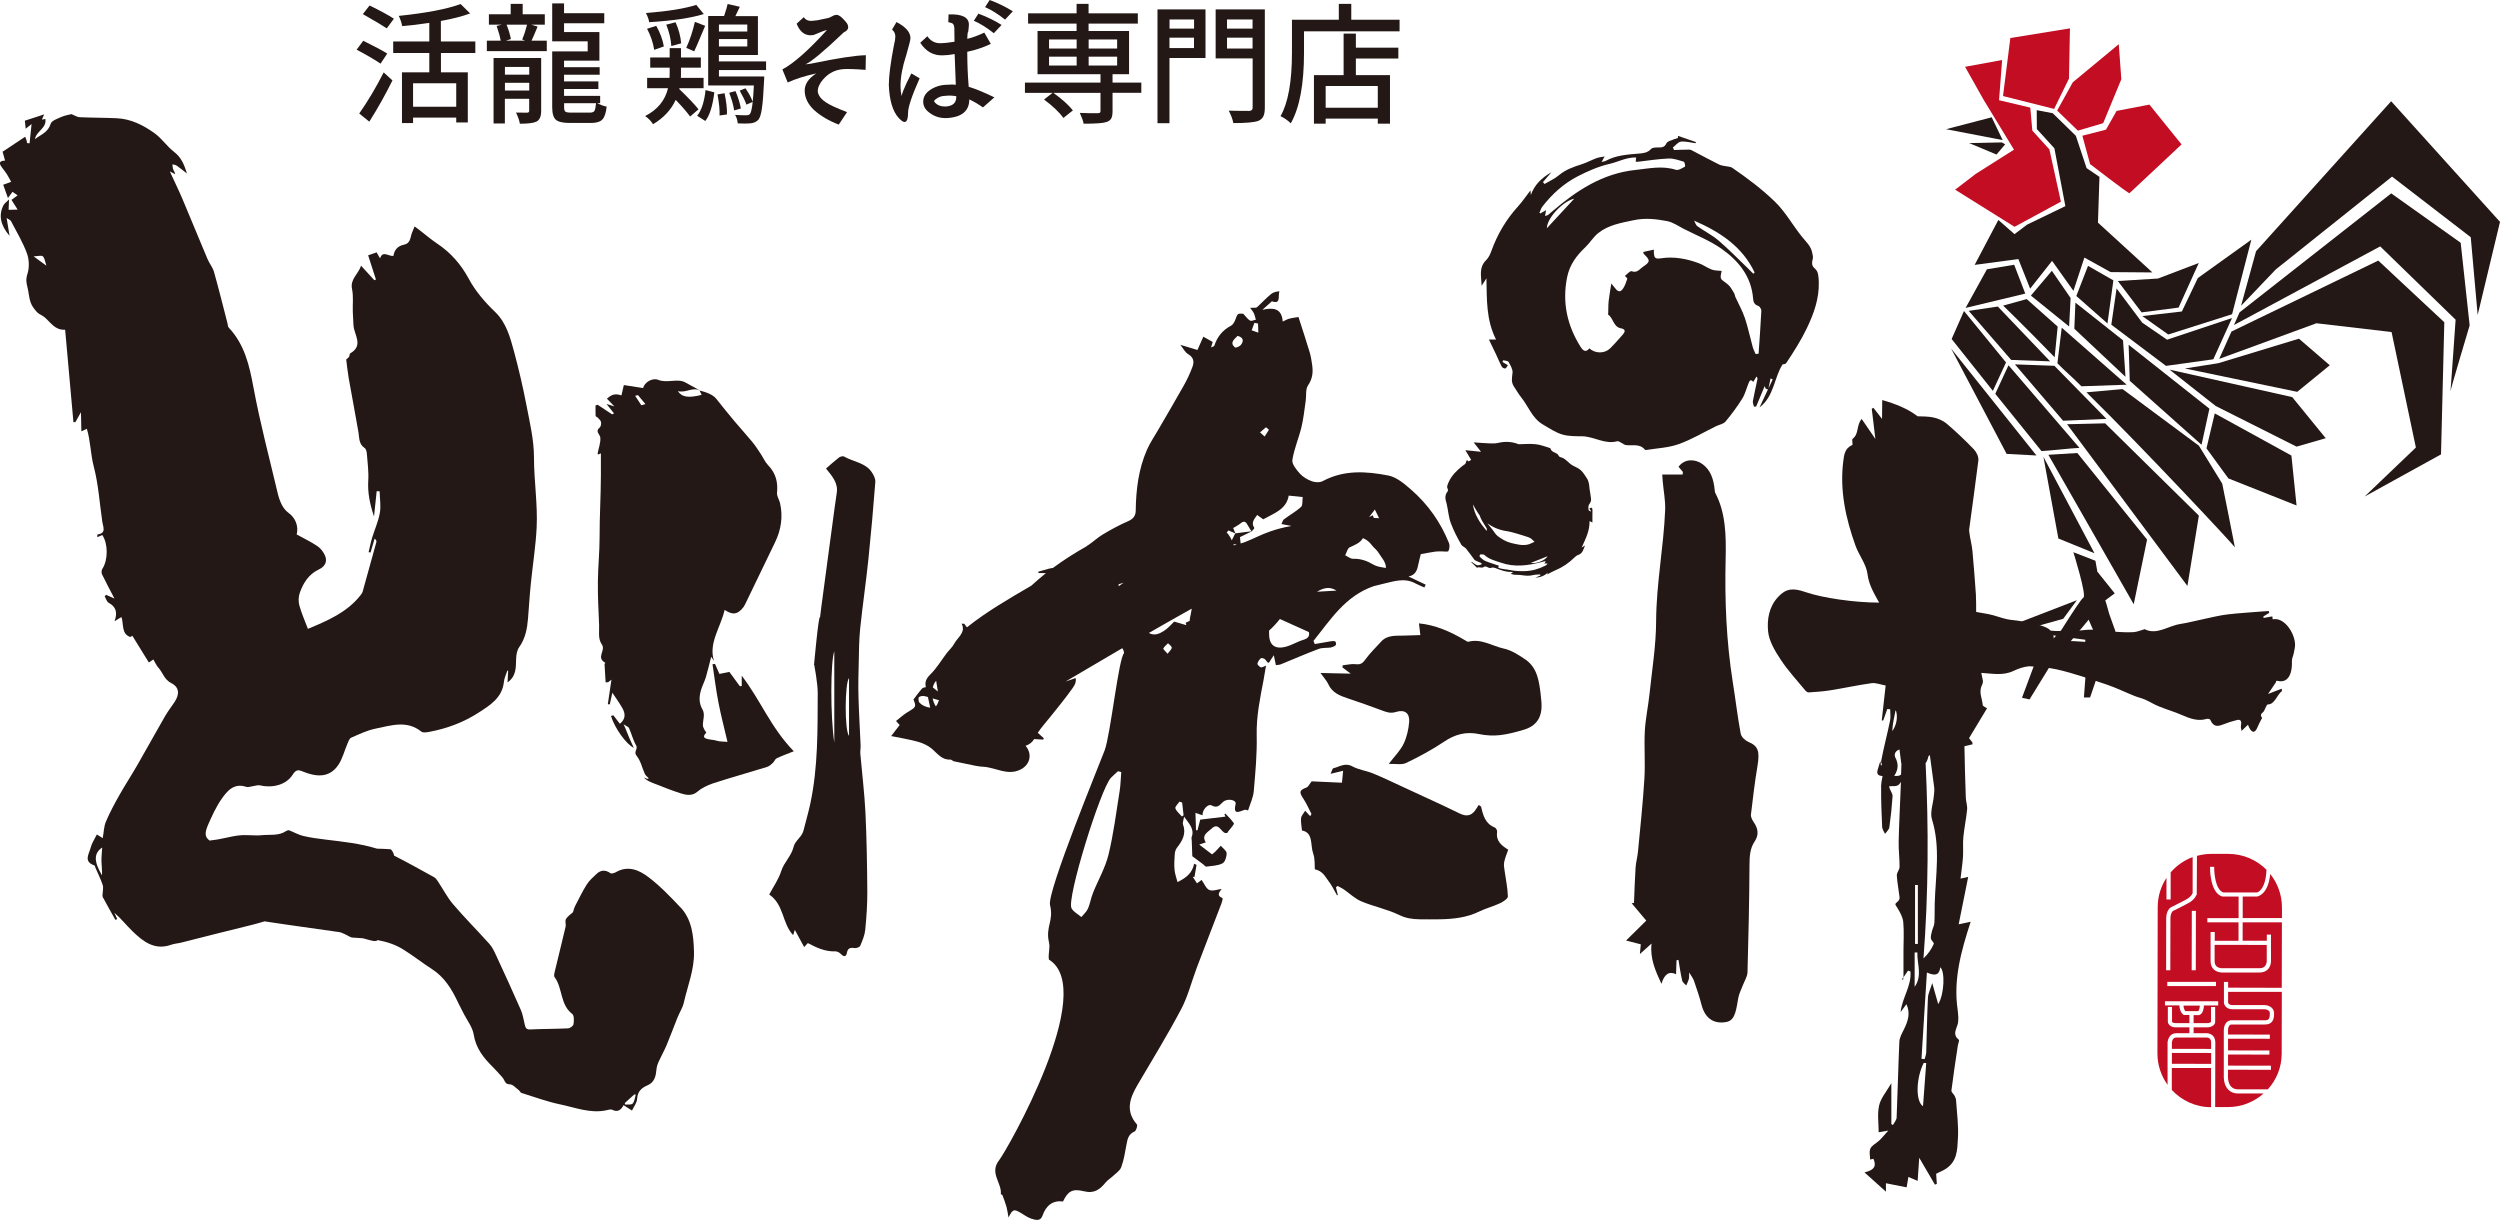
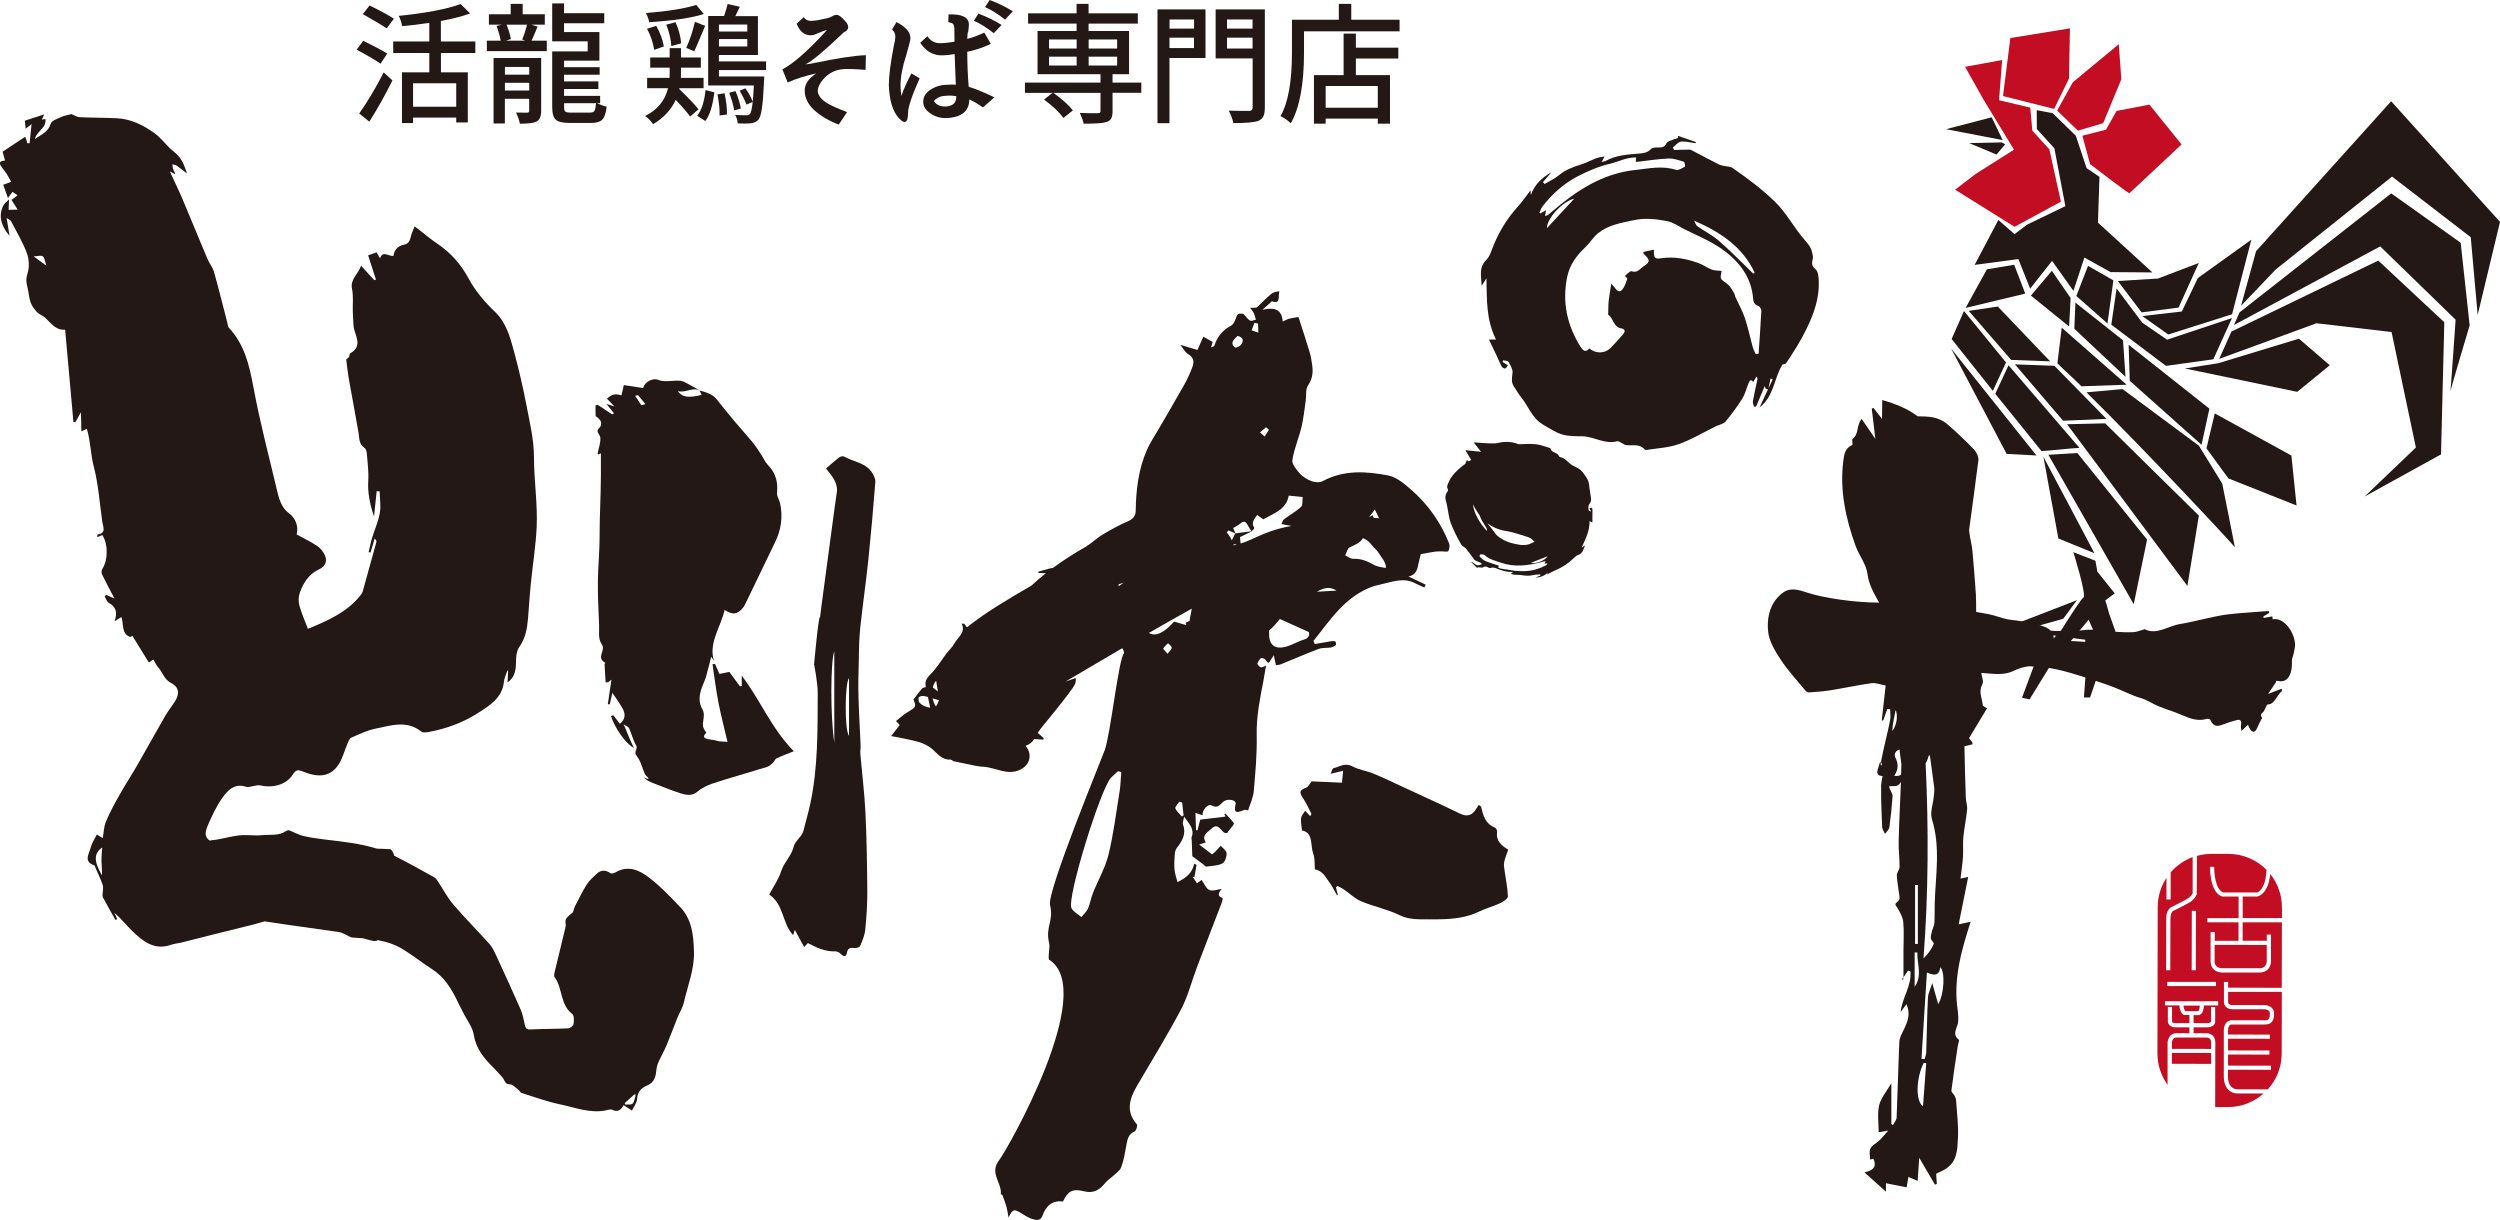
<svg xmlns="http://www.w3.org/2000/svg" id="_レイヤー_2" viewBox="0 0 364.95 178.09">
  <defs>
    <style>.cls-1{fill:#231815;}.cls-2{fill:#c30d23;}</style>
  </defs>
  <g id="_レイヤー_1-2">
    <path class="cls-1" d="M102.07,56.99c1.05.27,1.99.59,2.5,1.24.88,1.11,1.78,2.22,2.7,3.32.83.99,1.72,1.95,2.53,2.94.49.59.88,1.22,1.29,1.83.35.52.56,1.09,1.03,1.58,1.23,1.27,1.44,2.62,1.31,4.03-.05.5.32,1,.44,1.51.44,1.95.18,3.86-.74,5.75-1.46,3.01-2.9,6.02-4.36,9.03-.12.26-.29.51-.52.74-.76.76-1.34.79-2.47.08-.57,2.52-2.39,4.87-1.55,7.44-.13-.19-.25-.38-.41-.61-.27,1.04-.49,2.02-.78,3-.19.62-.52,1.23-.7,1.85-.28.96-.35,1.88.22,2.87.4.7.03,1.54.05,2.31,0,.25.18.5.29.75.05.11.25.26.19.32-1.05,1.07.79.91,1.54,1.16.41.14.97.11,1.57.17-.46-1.96-.95-3.84-1.32-5.73-.36-1.87-.59-3.74-.87-5.61.12-.01.25-.02.37-.04.2.46.4.92.64,1.46.43-.09.87-.18,1.45-.3.44.6.99,1.35,1.54,2.1.09-.01.18-.03.27-.04v-1.5c2.78,3.62,4.19,7.51,7.6,11.03-.8.32-1.69.64-2.48,1.02-.3.15-.34.46-.57.67-.24.22-.5.48-.87.6-2.61.81-5.28,1.55-7.86,2.39-.9.29-1.74.74-2.32,1.24-.75.64-1.61.47-2.39.23-1.42-.45-2.74-1-4.09-1.52-.52-.2-.99-.44-1.3-.8.17.07.34.13.51.2.07-.03.14-.05.21-.08-.2-.21-.48-.41-.58-.64-.42-.9-.57-1.86-1.23-2.68-.45-.56.26-.97-.04-1.48-.48-.82-.66-1.7-1.05-2.54-.1-.2-.52-.36-.79-.54.09.19.18.38.26.57.2.47.38.95.58,1.42.21.49.44.98.65,1.44-1.09-.52-2.79-2.87-3.33-4.66.12-.03.23-.06.35-.09.3.39.61.79.95,1.24.88-.73.8-1.5.38-2.26-.43-.78-.99-1.53-1.48-2.28-.11.53-.24,1.12-.37,1.7-.1,0-.19-.01-.29-.02.17-1.16.34-2.32.53-3.58-.22.17-.36.27-.49.37-.12,0-.24.01-.36.02-.06-.89-.12-1.78-.16-2.67,0-.06.15-.16.12-.18-1.44-.8.13-1.78-.52-2.7-.58-.83-.35-1.87-.39-2.81-.09-2.1-.2-4.21-.18-6.31.02-2.16.25-4.32.25-6.48-.01-3.01.18-6.01.19-9.01,0-1.09,0-2.17,0-3.27-.1.05-.25.11-.42.18-.02-.08-.06-.15-.05-.21.14-.75.45-1.51.39-2.26-.04-.47-.78-.89-.15-1.43.26-.22.29-.57.25-.85-.03-.23-.31-.45-.51-.67-.07-.08-.28-.14-.28-.21-.02-.52-.01-1.03-.01-1.55l.31-.09c.7.46,1.4.93,2.1,1.39.1-.04.19-.08.29-.13-.32-.4-.63-.79-1.1-1.38.55.17.75.23,1.16.36-.44-.45-.77-.79-1.1-1.13.51-.42.99-.88,2.12-.48.12-.54.24-1.03.35-1.51.83.13,1.82.28,2.82.44.16-.82,1.35-1.54,2.17-1.21,1.35.55,2.83-.25,3.97.38.71.38,1.41.77,2.12,1.16-1.18-.49-2,.42-3.2.11.6.91,1.58,1.03,3.48.55-.11-.22-.22-.45-.33-.68ZM93.62,59.16c.2-.06.4-.11.6-.17-.36-.44-.72-.88-1.09-1.31-.14.03-.27.07-.41.1.3.46.6.92.9,1.38Z" />
    <path class="cls-1" d="M118.83,97.07s.69-7.6.88-6.94c.06-.52.12-1.04.19-1.56.64-4.8,1.29-9.59,1.93-14.39.1-.74.21-1.49.32-2.23.22-1.41-.63-2.41-1.57-3.55.61-.53,1.22-1.09,1.89-1.61.18-.14.58-.24.74-.15,1.34.78,3.13.9,4.05,2.29.28.42.56.96.52,1.43-.29,3.76-.62,7.52-1.01,11.28-.35,3.37-.85,6.73-1.2,10.1-.17,1.62-.17,3.26-.21,4.89-.04,1.69-.09,3.38-.04,5.06.06,2.36.21,4.71.31,7.07.02.43-.07.86-.04,1.28.25,2.88.61,5.75.75,8.63.18,3.83.24,7.67.27,11.5.01,1.85-.12,3.71-.3,5.55-.08.8-.41,1.58-.73,2.34-.08.2-.58.39-.84.34-.68-.11-.99.05-1.11.7-.12.6-.44.61-.88.16-.19-.2-.54-.39-.8-.38-1.48.05-2.72-.52-4.02-1.21-.15.16-.33.35-.54.58-.45-.82-.88-1.63-1.36-2.51-.09.26-.15.47-.25.77-1.64-1.76-1.3-4.43-3.49-5.93.58-1.1,1.37-2.21,1.76-3.44.41-1.27,1.49-2.22,1.78-3.46.23-.99,1.21-1.47,1.45-2.39.34-1.33.72-2.65,1.01-3.98,1.14-5.36,1.06-10.8,1.08-16.23,0-1.3-.5-3.99-.5-3.99ZM121.79,108.39v-13.32c-.56,1.54-.59,9.47,0,13.32ZM123.94,107.43v-8.46c-.62.79-.67,7.64,0,8.46Z" />
    <path class="cls-1" d="M99.34,132.47c-1.47-1.56-2.97-3.13-4.67-4.42-1.35-1.03-2.99-1.77-4.78-.72-.22.13-.63.25-.79.13-.72-.51-1.39-.47-2,.1-.53.49-1.08.98-1.46,1.58-.63,1-1.14,2.08-1.69,3.13-.14.28-.21.6-.31.9-.31.29-.78.58-1.02.99-.17.29.03.78-.06,1.15-.52,2.22-1.08,4.44-1.61,6.66-.05.21-.1.52,0,.66,1.21,1.61.79,4.03,2.59,5.39.28.21.26,1.01.18,1.5-.04.25-.51.59-.8.6-1.85.09-3.7.07-5.54.16-.61.03-.68-.32-.78-.73-.18-.7-.27-1.45-.56-2.1-1.17-2.69-2.4-5.35-3.63-8.01-.27-.58-.56-1.2-.98-1.66-1.74-1.94-3.59-3.79-5.28-5.77-.88-1.03-1.5-2.27-2.26-3.4-.14-.21-.3-.43-.51-.55-1.95-1.07-3.88-2.16-5.86-3.16-.02-.34-.36-.92-.55-.93-.64-.03-1.3-.08-1.94-.08-2.44-.76-4.99-1.02-7.53-1.33-1.1-.13-2.21-.28-3.28-.54-.69-.17-1.34-.55-2.01-.81-.12-.05-.33.03-.45.11-1.08.73-2.33.48-3.51.6-1.09.11-2.22-.09-3.31.03-1.33.14-2.62.57-3.95.7-.13.01-.25.05-.38.06-.7-.49-.77-1.07-.23-2.32.57-1.3,1.17-2.62,1.98-3.78.82-1.16,1.8-2.35,3.59-1.74.27.09.63-.06.95-.1.36-.05.75-.2,1.09-.12,1.82.43,3.82-.09,4.74-1.57.53-.84.91-.69,1.62-.4,2.28.91,3.92.63,5.04-1.02.62-.92.89-2.08,1.34-3.12.13-.31.28-.74.53-.85,1.17-.51,2.34-1.08,3.58-1.33,2.23-.44,4.53-1.27,6.67.44.26.21.83.1,1.24.02,2.54-.48,4.97-1.4,7.11-2.79,1.63-1.05,3.47-2.16,3.7-4.49.05-.56.33-1.1.5-1.64.04,0,.08,0,.12,0-.03.54-.06,1.07-.09,1.72,1.29-.93,1.21-2.16,1.25-3.38.02-.61.12-1.31.46-1.78.9-1.27,1.16-2.7,1.28-4.18.14-1.72.24-3.45.42-5.17.27-2.71.71-5.41.84-8.13.16-3.4-.39-6.78-.39-10.2,0-2.56-.62-5.14-1.11-7.68-.5-2.61-1.11-5.21-1.8-7.78-.56-2.08-1.15-4.23-2.75-5.77-1.53-1.47-2.88-3.03-3.88-4.89-1.12-2.07-2.62-3.79-4.59-5.1-.87-.58-1.67-1.27-2.5-1.91-.27-.2-.53-.4-.8-.6-.13.31-.26.62-.38.93-.26.67-.19,1.55-1.17,1.74-.9.18-1.4.74-1.54,1.64-.7.09-1.58-.85-1.95.36-.21-.37-.4-.71-.5-.88-.53.18-.83.29-1.24.43.35,1.09.75,2.31,1.14,3.53-.08.04-.15.07-.23.11-.61-.66-1.21-1.32-1.94-2.12-.43,1.28-1.62,1.95-1.32,3.4.22,1.06.08,2.2.11,3.3.02.66.06,1.32.1,1.98.07,1.4,1.54,2.95-.48,4.12-.11.06-.07.35-.16.48-.11.17-.3.29-.42.41.12.88.2,1.79.36,2.7.46,2.62.97,5.24,1.42,7.87.15.86.03,1.77.92,2.36.21.14.3.57.32.87.1,1.29.28,2.6.2,3.89-.11,1.8.26,3.49.84,5.23.13-1.23.26-2.46.39-3.7.14,0,.29.01.43.02.02,1.05.21,2.13.03,3.15-.22,1.25-.76,2.43-1.13,3.65-.21.68-.34,1.39-.51,2.08.09.02.19.04.28.06.2-.68.4-1.36.6-2.04.25.21.29.38.25.53-.66,2.41-1.32,4.82-2,7.22-.06.2-.2.38-.33.55-1.97,2.48-4.75,3.67-7.66,4.88-.45-1.2-.94-2.29-1.25-3.42-.16-.57-.13-1.29.07-1.85.51-1.45,1.31-2.72,2.81-3.42.81-.38,1.24-1.08.89-1.95-.22-.54-.63-1.09-1.1-1.41-.97-.66-2.04-1.17-3.06-1.73.31-1.23-.2-2.44-1.18-3.14-.4-.29-.75-.73-.98-1.17-.29-.57-.5-1.2-.64-1.83-1.2-5.09-2.55-10.15-3.5-15.28-.6-3.25-1.3-6.31-3.63-8.79-.13-.14-.12-.4-.17-.61-.65-2.51-1.27-5.02-1.97-7.51-.19-.67-.69-1.25-.96-1.91-1.22-2.89-2.41-5.81-3.63-8.7-.55-1.3-1.18-2.57-1.86-4.06.39.21.55.29.8.42-.08-.22-.1-.32-.15-.41-.06-.13-.16-.25-.19-.39-.05-.21-.05-.43-.08-.65.21.06.45.07.62.19.46.31.88.66,1.5,1.15-.42-1.4-.88-2.39-1.88-3.16-1.03-.79-1.78-1.95-2.83-2.71-1.64-1.18-3.46-2.11-5.56-2.2-1.8-.08-3.61-.07-5.41-.15-.36-.02-.7-.26-1.17-.45-.38.1-.96.18-1.48.41-.57.26-1.43.54-1.56,1-.38,1.26-1.45,1.59-2.3,2.24.2-1.17,1.73-1.58,1.53-2.94-.16.03-.31.06-.52.09.15-.33.26-.56.34-.76-.95.31-1.86.61-2.82.92.04.36.07.72.12,1.17.35-.28.57-.45.86-.68-.11,1.05-.2,1.93-.29,2.81-.12,0-.24-.02-.36-.03-.02-.13-.04-.27-.08-.4-.03-.12-.09-.24-.2-.53-1.17.78-2.25,1.49-3.3,2.19.15.53.24.86.36,1.29-1.08.05-.79.55-.42,1.06.21.29.46.56.65.87.24.38.44.78.66,1.17-.4.15-.8.3-1.16.43.22.61.43,1.23.69,1.94.23-.32.43-.58.67-.91.28.2.5.35.74.52-.42.32-.66.49-.89.66.31.49.57.9.9,1.42-.54.01-.92.02-1.32.03.02-.41.03-.79.06-1.52-.42.43-.68.6-.8.83-.75,1.43-.47,2.94.88,4.49-.14-.88-.27-1.62-.43-2.61.37.25.56.32.63.44.81,1.57,1.74,3.1,2.34,4.74.33.91.36,2.1.06,3.01-.24.74-.16,1.27.01,1.92.19.73.21,1.51.46,2.21.18.52.55,1.01.93,1.42.28.31.75.45,1.08.73.92.76,1.55,1.95,3.03,1.84.41,4.53.81,9.01,1.21,13.49h.29c.22-.39.43-.78.81-1.45.02,1.11.04,1.9.06,2.79.34-.16.59-.27.8-.37.55,1.83.53,3.7,1.01,5.52.69,2.62.85,5.38,1.25,8.08.11.76.63,1.66-.73,1.83-.01,0,0,.19,0,.4.28-.13.5-.22.72-.32.87,1.27.85,3.67.02,4.92-.13.2-.17.6-.06.81.55,1.15,1.16,2.27,1.82,3.55-.53-.24-.88-.39-1.22-.55-.07.08-.14.15-.21.23.19.32.31.79.59.94,1.04.56,1.33,1.38.85,2.69.48-.3.69-.43,1.01-.62.36,1.09-.04,2.46,1.29,2.92.14-.08.26-.16.3-.18.84,1.36,1.62,2.62,2.41,3.9.28-.19.44-.3.66-.44.26.44.44.89.75,1.22.64.71.83,1.71,1.86,2.23,1.18.59,1.24,1.62.49,2.75-.46.69-.97,1.35-1.39,2.07-1.37,2.38-2.69,4.78-4.06,7.16-.84,1.46-1.77,2.88-2.6,4.35-.72,1.27-1.41,2.56-1.98,3.9-.3.7-.3,1.53-.46,2.4-.37-.23-.63-.39-.86-.53-.33.67-.75,1.28-.91,1.94-.22.89-1.09,2.02.54,2.57.09.03.12.25.18.38.36.83.76,1.64,1.05,2.49.12.35,0,.78-.01,1.17,0,.2-.07.44.02.6.6,1.12,1.22,2.21,1.84,3.32.09-.04.17-.09.26-.13-.14-.3-.27-.61-.41-.91.98.84,1.75,1.83,2.65,2.7,1.56,1.51,3.24,2.83,5.66,1.96.48-.17,1.01-.19,1.5-.32,3.47-.87,6.93-1.77,10.41-2.61.57-.14,1.13-.32,1.7-.48,3.63.56,7.27,1.04,10.91,1.57.3.04.58.21.87.33.37.16.72.45,1.09.47.5.03,1,.06,1.49.1.42.12.84.24,1.27.34.4.09.68.11.9-.07,1.29.24,2.54.63,3.71,1.36,1.44.89,2.77,1.95,4.2,2.87,1.77,1.14,2.85,2.81,3.85,4.96,0,0,.74,1.48.83,1.63.51.97,1.24,1.92,1.41,2.95.32,2.02,1.44,3.42,2.78,4.74.34.34.66.7.99,1.06.21.24.46.47.61.74.21.37.26.73.89.74.44,0,.89.54,1.32.86.15.11.23.35.39.4,1.87.58,3.72,1.27,5.64,1.67,2.17.45,4.31,1.32,6.6.89.34-.06.75-.23,1.01-.1.79.39,1.26.06,1.65-.68.39.25.72.46,1.23.79.27-.58.72-1.13.75-1.71.06-1.11.67-1.61,1.55-1.99,1.01-.44,1.19-1.37,1.28-2.35.03-.36.15-.73.3-1.06.37-.82.82-1.6,1.17-2.43.56-1.33,1.05-2.69,1.59-4.03.3-.75.77-1.45.94-2.23.55-2.45,1.54-4.79,1.47-7.38-.06-2.37-.3-4.7-1.98-6.5ZM4.89,37.42c.61-.01,1.14-.18,1.36,0,.28.25.32.78.53,1.37-.7-.51-1.2-.88-1.89-1.38ZM14.89,127.79c-1.25-2.12-1.17-3.25.03-4.07-.04.64-.12,1.31-.11,1.97.01.7.12,1.39.08,2.1ZM92.35,161.1c-.18.21-.71.11-1.08.15-.02-.07-.05-.15-.07-.22.46-.42.92-.84,1.39-1.26.07,0,.14,0,.22.01-.14.45-.17.99-.45,1.32Z" />
    <path class="cls-1" d="M232.26,74.13c-.06-.02-.16.07-.24.12.09.14.16.24.23.34-.03.03-.06.05-.09.08-.09-.08-.26-.16-.27-.25-.02-.25-.05-.56.07-.75.17-.27.35-.49.3-.83-.04-.28-.06-.58-.12-.86-.17-.73-.06-1.52-.5-2.18-.27-.4-.51-.82-.86-1.14-.32-.3-.75-.48-1.15-.68-.68-.35-1.08-1.12-1.9-1.26-.08-.01-.14-.14-.21-.22-.07-.08-.11-.19-.19-.24-.36-.24-.87-.29-1-.81,0-.02-.04-.04-.06-.04-.69-.2-1.36-.49-2.06-.56-.83-.09-1.68-.02-2.52,0-.87-.36-1.89-.46-3.02-.19-.35.08-.74.09-1.09.07-.78-.03-1.55-.09-2.45-.15.36.46.66.84,1.07,1.37-.92-.09-1.55-.15-2.29-.23.31.52.58.97.85,1.41-.12.08-.24.15-.36.23-.09-.07-.18-.14-.27-.2-.08.2-.16.39-.23.56-.16.11-.32.22-.47.34-.83.67-1.54,1.38-1.97,2.35-.12.27-.28.65-.17.85.18.35.03.5-.14.72-.06.09-.08.21-.11.32-.13.45.05.86.15,1.28.22.93.26,1.88.61,2.81.42,1.12.96,2.15,1.55,3.17.05.08.15.14.24.2.15.12.33.21.44.35.39.49.76,1,1.13,1.5.05.07.11.16.19.2.3.14.61.27.92.4,0,.06,0,.12,0,.18-.21.04-.46.18-.63.12-.29-.1-.54-.32-.81-.5-.02.02-.04.04-.06.05.3.29.6.58.89.87.01-.04.03-.09.04-.13.2.02.4.05.61.06.08,0,.18-.01.24-.06.2-.17.37-.12.58-.01.14.07.35.17.47.12.33-.14.61-.02.9.09.67.25,1.34.52,2.08.48.07,0,.15.02.29.05-.12.08-.18.13-.33.24.23.06.38.12.53.13.35.03.7,0,1.05.06.55.08,1.08.14,1.63,0,.35-.09.72-.08,1.09-.11.01.05.03.1.04.15-.23.1-.47.21-.78.34.76-.06,1.36-.27,1.85-.76-.02.06-.05.11-.11.28.45-.23.8-.43,1.17-.59,1.07-.44,2-1.07,2.82-1.88.16-.16.35-.32.56-.38.67-.23.75-.83.99-1.38-.19.12-.34.21-.49.3.55-1.23,1.19-2.41,1.15-3.86.17.08.3.14.42.2,0-.37,0-.74,0-1.1,0-.28.02-.56,0-.84,0-.08-.09-.2-.16-.22ZM219.86,77.51c1.07.19,2.06.54,3.07.85.29.09.59.23.76.43.1.11.22.2.33.3-.33.13-.63.32-.97.4-.84.2-1.65-.04-2.47-.23-.73-.18-1.35-.56-1.93-.99-.3-.23-.51-.59-.74-.9-.25-.33-.52-.65-.78-.98.72.54,1.61.94,2.74,1.14ZM215.02,73.64c.22.4.45.8.7,1.19.09.14.18.27.28.41.06.14.11.29.17.43.22.5.57.95.84,1.43.06.11.03.28.03.41-1.02-1.17-1.81-2.41-2.03-3.88ZM225.56,82.59c-.92.46-1.89.75-2.92.78-.74.02-1.51,0-2.23-.16-.57-.13-1.18-.08-1.73-.37.05-.08.09-.15.14-.23-.04-.02-.07-.05-.11-.06-.64-.22-1.29-.41-1.91-.67-.3-.13-.55-.39-.8-.62-.04-.04.04-.32.06-.32.21,0,.5-.05.63.07.68.64,1.54.83,2.38,1.12,2.04.72,4.04.43,6.04-.1.11-.03.23-.07.34-.09.05,0,.1,0,.21.02-.1.14-.15.22-.22.32.15-.01.28-.02.42-.03.01.02.02.05.04.07-.12.1-.22.22-.35.28ZM223.47,82.17c.85-.34,1.64-.65,2.44-.97-.31.62-1.72,1.14-2.44.97Z" />
    <path class="cls-1" d="M194.31,94.5c.24-.04.52-.15.68-.32.09-.09.03-.49-.07-.54-.19-.09-.46-.06-.68-.02-.77.12-1.54.27-2.31.4-.06-.15-.13-.3-.19-.46,2.5-3.1,4.64-6.57,8.79-7.99.41-.11.83-.21,1.24-.31,1.59-.35,3.21-.99,4.84-.1.42.23.88.4,1.32.6.06-.14.12-.28.19-.41-.84-.39-1.67-.79-2.51-1.19.78-.16,1.19-.62,1.37-1.48.14-.7.33-1.39.43-1.79.81-.14,1.47-.27,2.14-.37.3-.04.6-.02.9-.03.34,0,.9.1.98-.04.17-.32.23-.82.1-1.15-1.22-3.05-3.08-5.69-5.56-7.84-.97-.84-2.1-1.81-3.29-2.04-3.22-.63-6.49-.85-9.58.81-.42.23-1.11.2-1.58.03-.64-.23-1.31-.62-1.76-1.12-.51-.56-1.19-1.39-1.1-1.99.25-1.62.93-3.17,1.32-4.77.31-1.28.44-2.6.63-3.9.11-.75-.05-1.65.33-2.21.64-.94.76-1.87.62-2.9-.09-.66-.19-1.33-.38-1.96-.52-1.72-1.08-3.43-1.63-5.13-.65.11-1.01.14-1.35.24-.32.09-.61.27-.95.42-.14-2.02-1.48-2.05-2.97-1.71.52-.47.94-.85,1.39-1.25,1.36.51.86-.79,1.1-1.46-.47.04-.93.15-1.24.42-.71.59-1.34,1.26-2.02,1.9-.06.06-.18.08-.27.08-.25.01-.5.01-.75.02.18.25.4.49.53.76.15.3.21.65.31.97-.29.05-.66.25-.85.13-.36-.21-.61-.6-.99-1-.84-.06-.82-.05-1.18.92-.12.31-.33.68-.6.82-1.24.65-2.03,1.63-2.45,2.94-.02.08-.2.1-.48.24.12-.4.19-.63.25-.8-.44-.25-.83-.47-1.37-.77-.27.61-.53,1.19-.86,1.94-.72-.21-1.61-.48-2.49-.75.37.47.66,1.08,1.14,1.36.84.5.89,1.17.61,1.89-.35.94-.78,1.85-1.27,2.72-1.22,2.18-2.5,4.33-3.75,6.49-.55.95-1.17,1.86-1.61,2.86-1.24,2.83-1.6,5.84-1.64,8.9-.01.71-.34,1.18-1.08,1.51-1.29.56-2.53,1.23-3.74,1.96-.77.46-1.44,1.11-2.19,1.6-.02,0-.05,0-.07,0-.01.03-.02.05-.03.07-.06.04-.11.08-.17.11-1.67.94-3.28,1.98-4.81,3.1-.19.03-.37.05-.56.1-.52.14-1.04.29-1.56.44,0,.07,0,.13,0,.2.36,0,.72.01,1.1.02-.73.58-1.43,1.19-2.12,1.82-3.27,1.91-6.5,3.77-9.41,6.09-.15-.2-.27-.36-.39-.52-.13,0-.26-.01-.39-.02.68,1.25-.59,2.01-1.09,2.95-.26.49-.73.9-1.09,1.37-.79,1.04-1.44,2.17-2.38,3.09-.63.63-.81,1.12-.67,1.78,0,.03.01.06.02.09-.01,0-.02,0-.03,0-.2.02-.45.09-.57.23-.4.46-.75.96-1.21,1.56.42,1.1.41,1.08-.94,1.9-.57.34-1.05.81-1.61,1.24.2.22.37.41.53.59-.38.5-.74.97-1.24,1.61,1.42.29,2.69.49,3.94.84.7.2,1.44.54,2,1.01.82.7,1.46,1.66,2.69,1.58.17-.01.36.22.55.26,1.06.23,2.13.45,3.19.66.35.07.71.11,1.06.13,1.8.09,3.52,1.34,5.41.43,1.35-.65,1.86-2.15.81-3.46,0-.01-.02-.03-.03-.04.58-.17,1.02-.55,1.25-.97.44.02.89.05,1.33.08.03-.07.05-.14.08-.21-.29-.26-.58-.52-.88-.78.6-.91,1.37-1.73,2.05-2.6.94-1.18,1.9-2.35,2.77-3.56.36-.5.86-1.05.72-1.84-.5.17-.97.34-1.48.51,2.75-1.63,5.51-3.25,8.27-4.86.14.16.24.38.27.72-.8.76-1.97,11.85-2.83,14.18-.66,1.78-8.45,20.69-7.98,22.58.59,2.39-.7,3.11-.14,5.5.18.78-.16,1.67-.02,2.47,7.25,4.46-6.18,27.92-7.25,29.26-1.5,1.89.4,3.32.23,4.97,0,.05.21.09.24.17.21.58.44,1.15.6,1.74.13.49.19,1.01.28,1.51.62-1.23.78-1.28,1.86-.63.48.29.95.63,1.47.8.58.19,1.32.43,1.62-.41.55-1.56,1.53-2.28,3.01-2.1.69-1.45,1.33-1.92,3.05-1.49,1.55.39,2.37-.3,3.2-1.32.26-.31.64-.53.94-.81.46-.45,1.11-.84,1.31-1.39.4-1.08.56-2.24.78-3.38.14-.77.3-1.46,1.16-1.82.24-.1.48-.89.34-1.04-1.73-1.99-1.01-3.87.11-5.79,2.15-3.66,4.38-7.29,6.36-11.04,1-1.9,1.52-4.05,2.29-6.08,1.18-3.12,2.4-6.23,3.59-9.35.1-.25.21-.74.16-.76-1.04-.45-.32-1.02-.13-1.35-.61.07-1.32.36-1.81.15-.48-.21-.73-.93-1.12-1.47-.18.13-.42.3-.68.5-.24-.37-.43-.66-.61-.95.08,0,.16,0,.25.01.1-.59.2-1.17.3-1.76-.12-.05-.23-.11-.35-.16-.26,1.33-1.15,2.07-2.43,2.67-.16-.62-.38-1.19-.43-1.78-.07-.76-.03-1.52.03-2.28.02-.32.12-.68.31-.93.78-1.01,1.4-2.03.9-3.39-.1-.27.07-.64.15-1.17.76,1.07,1.54,1.82,1.11,2.98-.06.15,0,.35.01.52.03.84.06,1.67.08,2.28.59.44,1.1.82,1.61,1.2.15.11.3.34.43.32.8-.11,1.67-.12,2.36-.47.38-.19.63-.98.61-1.49-.01-.37-.55-.72-.85-1.09-.26.28-.51.56-.77.83-.17.17-.37.32-.51.43-.63-.48-1.21-.92-1.87-1.43.37-.12.65-.22.96-.32-.67-1.07.27-1.46.82-1.99,1.21-1.17,1.46.98,2.34.59.1-.24.3-.41.46-.62.19-.25.55-.66.48-.77-.35-.52-.81-.95-1.24-1.41-.05.04-.09.07-.14.11.05.11.1.22.15.33-1.28.15-2.57.31-3.68.44-.14.54-.28,1.05-.41,1.56-.07,0-.14-.01-.21-.02-.03-.81-.05-1.61-.08-2.53.44.15.72.25,1.03.36-.05-.79.8-1.74,1.34-1.44.89.49,1.2-.13,1.69-.54.63-.53,1.93-.28,1.8.31-.39,1.72.49,1.13,1.31.87.16-.05.37.06.51.09.31-.99.75-1.88.83-2.8.24-2.72.49-5.46.43-8.19-.06-2.73.48-5.35.99-7.99.13-.68.23-1.37.37-2.16-.37.13-.62.31-.75.25-.22-.1-.52-.38-.5-.54.05-.29.27-.59.5-.79.09-.08.51.03.62.17.5.65.48.66.85.02.11-.19.24-.36.42-.63.12.56.2.99.3,1.45.3-.05.52-.04.71-.12,1.85-.75,3.67-1.55,5.54-2.25.55-.21,1.22-.12,1.82-.21ZM163.44,115.51c-.5,3.09-.88,6.21-1.62,9.25-.47,1.93-1.52,3.72-2.27,5.6-.3.74-.41,1.55-.73,2.28-.2.46-.63.82-.96,1.23-.49-.42-1.15-.75-1.44-1.28-.75-1.38,4.24-17.44,5.75-19.04.32-.34.69-.65,1.04-.97.16.04.31.09.47.13-.08.94-.09,1.88-.24,2.81ZM136.14,101.95c.05.02.11.04.16.05.26.08.51.14.77.22-.14.3-.22.68-.45.89,0,0,0,0-.01,0-.22-.34-.38-.74-.47-1.17ZM163.3,85.58c0-.1,0-.19,0-.29.24-.08.48-.15.72-.22-.24.17-.47.34-.72.51ZM180.06,79.45c.15,0,.28.01.44.02,0,.01-.01.02-.02.04-.13.03-.25.07-.37.11-.02-.06-.03-.11-.05-.17ZM192.37,86.31c.97-.55,1.85-.68,2.73-.09-.95.06-1.91.12-2.86.16.04-.02.09-.04.13-.07ZM200.49,82.42c-.97-.57-1.87-.88-2.98-.85-.37.01-.76-.33-1.14-.51.22-.4.33-1.01.66-1.16.75-.35,1.53-.64,1.93-1.34.47.18.91.49,1.29,1.01.29.4.73.69.98,1.11.43.71,1.1,1.35,1.09,2.23-.65-.11-1.31-.18-1.83-.49ZM201.33,75.65c-.27-.02-.52-.03-.78-.04-.05-.13-.1-.25-.16-.39-.18.1-.35.19-.53.27.26-.35.49-.66.84-1.11.24.48.41.84.63,1.28ZM185.24,62.74c-.21.33-.42.65-.63.98-.22-.2-.45-.4-.67-.6.29-.25.58-.5.87-.75.14.12.29.25.43.37ZM183.13,47.13c.17.03.35.06.52.1.01.44.03.89.04,1.33-.32-.11-.65-.23-.97-.34.13-.36.27-.73.4-1.09ZM183.51,75.17c.36.25.66.46.9.64,1.57-.89,3.38-1.44,3.72-3.46.62.06,1.24.13,2.04.21-.08.56.03,1.2-.24,1.44-.76.69-1.69,1.2-2.51,1.82-.18.14-.23.45-.35.68.5.1.96.18,1.46.28-1.07.18-2.13.46-3.16.82-1.24.43-2.4,1.05-3.62,1.53-.21.08-.43.15-.64.21-.04-.34-.07-.66-.1-.93.54-.26,1.12-.55,1.7-.83,0,0,0,0,0,0,0,0,.01-.01.02-.02,0,0,0,0,.01,0,0,0,0,0,0,0,.14-.18.41-.44.37-.49-.53-.78,0-1.28.41-1.9ZM180.67,49.03c.89.24.9.78.47,1.33-.17.22-.75.45-.86.36-.81-.69-.13-1.16.38-1.69ZM181.11,76.39c.53-.44.79-.19,1.04.29.16.3.36.59.54.88-.46.06-.91.11-1.37.17-.33.04-.65.08-.98.13-.1-.25-.2-.49-.32-.78.38-.24.77-.42,1.08-.68ZM179.33,77.43c.15.07.57.25.99.43-.16.32-.33.65-.5,1.01-.14-.3-.31-.59-.51-.87-.07-.09-.15-.18-.24-.26.09-.11.17-.2.26-.31ZM136.91,100.95c-.25-.21-.5-.41-.74-.61.1-.36.24-.69.49-.96.08.53.17,1.05.25,1.57ZM134.14,102.45c0-.1-.14-.5,0-.66.15-.18.56-.22.84-.17.16.03.32.08.48.13.1.52.22,1.04.33,1.56-.58-.06-1.28-.36-1.65-.85ZM170.45,95.44c-.32-.38-.67-.67-.63-.77.15-.3.45-.52.69-.77.19.21.54.43.54.64,0,.25-.31.49-.61.9ZM172.53,119.19c-.33-.39-.79-.74-.95-1.19-.08-.23.38-.65.6-.98.13.05.26.09.39.14.07.62.14,1.24.21,1.86-.08.06-.17.11-.25.17ZM173.08,90.89c.03.12.06.25.1.37-.6-.18-1.2-.35-1.77-.52-.37.35-.85.93-1.44,1.32-.68.44-1.42.81-2.26.34,2.08-1.2,4.17-2.38,6.26-3.55-.07.44-.15.89-.25,1.33-.04.18-.05.33-.04.45-.2.09-.4.18-.59.27ZM190.28,93.4c-.9.26-1.72.8-2.62,1.02-1.61.41-2.42-.31-2.4-1.96,0-.13,0-.26,0-.4.57-.52,1.1-1.08,1.58-1.7,1.36.62,2.74,1.24,4.23,1.91.13.54-.06.91-.78,1.12Z" />
-     <path class="cls-1" d="M224.92,101.43c-.24-1.91-.46-3.94-2.25-5.16-.97-.66-2.03-1.35-3.14-1.59-1.71-.37-3.29-1.5-5.17-1-.13.03-.32-.11-.47-.2-2.12-1.26-4.33-2.25-6.75-2.48.05.44.12.99.2,1.71-.8.03-1.49.04-2.19.07-1.24.07-2.57-.19-3.56.91-.73.82-1.55,1.59-2.19,2.47-.4.55-.69.9-1.45.8-.63-.08-1.29.09-1.93.16-.02.1-.04.2-.06.3.38.29.77.58,1.22.92-1.51-.03-2.9-.06-4.41-.1.51.72.91,1.14,1.13,1.63.57,1.25,1.67,1.69,2.86,2.08,1.63.54,3.26,1.12,4.87,1.72.71.26,1.32.53,2.16.26,1.27-.4,2.03.18,1.92,1.48-.09,1.08-.35,2.22-.82,3.19-.48.99-1.32,1.81-2.16,2.91.96-.03,1.87.18,2.53-.13,1.9-.91,3.77-1.92,5.52-3.09,1.61-1.09,3.21-1.53,5.13-1.13,1,.21,2.08.27,3.09.15,1.22-.14,2.42-.47,3.6-.83.58-.18,1.18-.51,1.58-.95,1.09-1.19.9-2.72.73-4.13Z" />
    <path class="cls-1" d="M195.03,129.57c.09.36.17.71.26,1.07-.04.02-.08.05-.11.07-.42-.72-.76-1.49-1.27-2.13-.46-.59-.8-1.43-1.97-1.68-.05-.55.05-1.51-.25-2.33-.43-1.22.06-3.02-1.63-3.34-.06-.69-.19-1.26-.13-1.8.04-.35.36-.67.6-1.08.33.37.51.56.72.79.1-.16.21-.28.19-.33-.38-.76-.73-1.54-1.19-2.24-.64-.97-.57-1.21.49-1.62.25-.1.4-.47.74-.89,1.28.06,2.74.13,4.42.2.04-.45.1-1.06.17-1.74-.74.18-1.16.28-1.83.44.21-.44.27-.78.4-.81.9-.21,1.7-.86,2.77-.28.93.51,2.07.64,3.06,1.05,1.48.61,2.93,1.31,4.38,1.98,2.75,1.28,5.52,2.53,8.25,3.86,1.1.54,1.82.26,2.41-.7.11-.18.23-.36.35-.55.21.16.35.21.36.28.29,1.26.61,2.48,2.01,3.02.17.07.35.44.32.64-.2,1.37.7,2.01,1.62,2.59-.21.61-.47,1.2-.59,1.81-.08.4,0,.84.06,1.25.17,1.26.45,2.51.48,3.77,0,.33-.71.78-1.18,1-.96.45-2,.71-2.95,1.17-1.86.92-3.84,1.13-5.86,1.16-.97.02-1.94.01-2.91,0-1.03-.02-1.97-.14-2.97-.63-1.75-.85-3.72-1.23-5.53-1.99-.94-.4-1.73-1.18-2.59-1.77-.28-.19-.59-.32-.89-.48-.08.07-.15.15-.23.22Z" />
    <path class="cls-1" d="M265.05,39.3c-.7-.52-.53-.98-.41-1.59.05-.24-.04-.5-.08-.75-.17-1.04-.94-1.68-1.55-2.45-1.34-1.67-2.35-3.56-3.94-5.1-1.93-1.86-4.03-3.43-6.22-4.93-.18-.12-.45-.13-.67-.18-.41-.09-.87-.1-1.24-.29-1.26-.62-2.5-1.3-3.75-1.95-.18-.09-.38-.22-.57-.22-.75,0-1.5.04-2.25.06-.05-.12-.1-.25-.16-.37.39-.3.75-.8,1.17-.85.69-.08,1.41.14,2.12.23.03-.06.05-.11.08-.17-.88-.3-1.77-.6-2.65-.91.01.1.03.2.04.3-.43.15-.87.29-1.29.46-.17.07-.36.2-.43.35-.23.53-.63.6-1.15.59-.36-.01-.87,0-1.07.21-.54.6-1.2.63-1.91.69-1.61.14-3.22.24-4.69,1.04-.14.08-.32.09-.63.18.16-.28.24-.43.44-.81-.52.1-.87.13-1.19.25-.74.28-1.43.66-2.18.9-1.18.37-2.32.77-3.3,1.59-.62.52-1.39.86-2.1,1.28-.08-.09-.15-.18-.23-.28.37-.43.75-.87,1.24-1.44-1.48.85-2.49,1.86-3.01,3.33,0-.14-.02-.27-.05-.68-.69.9-1.2,1.65-1.8,2.32-1.75,1.92-3.03,4.09-3.91,6.53-.17.47-.4.98-.75,1.32-1.13,1.1-.71,2.4-.67,3.76.28-.43.49-.76.7-1.09.07,3.02-.07,6.03,1.4,8.93-.43,0-.73,0-1.04,0,.36.75.72,1.49,1.07,2.23.27.57.5,1.16.79,1.71.08.16.37.32.53.29.15-.03.25-.3.38-.48-.33-.2-.56-.34-.79-.47.04-.08.07-.17.11-.25.27.07.68.07.78.24.28.5.64,1.09.58,1.6-.08.7-.23,1.34.19,1.97.36.54.68,1.11,1.08,1.61,1.05,1.31,1.6,3.03,3.13,3.94.92.54,1.84,1.17,2.84,1.47.94.29,1.99.25,2.99.27,1.71.05,3.26,1.22,5.06.72.18-.05.43.15.63.25.21.1.4.28.62.31.96.13,2.04-.26,2.8.69.03.03.12.03.17.03,1.58-.26,3.24-.32,4.73-.85,1.89-.67,3.65-1.73,5.46-2.62.47-.23,1.09-.32,1.39-.68.89-1.06,1.72-2.19,2.45-3.36.41-.65.59-1.44.89-2.17.15-.37.29-.76.71-.26.16-.26.32-.53.48-.79.13.18.15.3.13.41-.22,1.06-.47,2.11-.66,3.17-.05.26.09.54.15.82.11,0,.21,0,.32-.01.42-.99.83-1.98,1.25-2.99.06.15.11.27.16.39.11.03.21.06.32.09-.41.88-.82,1.75-1.23,2.63,2.14-1.62,2.1-4.32,3.37-6.29.21,0,.44-.05.53-.19,1.1-1.65,2.15-3.29,3.02-5.11,1.03-2.16,1.78-4.29,1.73-6.66-.02-.66-.06-1.59-.47-1.89ZM256.14,39.77c-.06.07-.12.13-.18.2-.28-.28-.55-.57-.84-.84-1.41-1.35-2.77-2.76-4.25-4.02-.94-.8-2.08-1.37-3.09-2.09-.23-.16-.32-.53-.47-.81,3.79,1.65,7.04,3.79,8.82,7.55ZM224.87,31.17s-.09-.07-.14-.11c.14-.3.23-.65.43-.91,1.42-1.82,3.11-3.36,5.15-4.41,1.48-.76,3.05-1.45,4.67-1.82,1.27-.29,2.46-.98,3.86-.93-.02.21-.04.4-.06.61.11,0,.19.03.27.02,1.51-.17,3.01-.42,4.53-.48.73-.03,1.49.25,2.22.47.13.04.24.68.18.71-.42.22-.97.59-1.33.47-1.99-.64-3.93-.19-5.91.02-4.82.51-8.6,3.02-12.14,6.05-.2.17-.39.35-.6.51-.09.07-.21.08-.45.17.06-.37.1-.59.14-.86-.29.17-.55.32-.82.47ZM225.81,33.32c.03-1.55,2.39-3.97,4-4.32-1.4,1.51-2.7,2.91-4,4.32ZM256.69,51.63c-.13.02-.27.04-.4.06-.15-.35-.33-.68-.43-1.04-.39-1.4-.68-2.84-1.14-4.21-.36-1.07-.93-2.08-1.4-3.11-.08-.18-.08-.4-.19-.56-.27-.43-.5-.92-.88-1.23-1.03-.87-1.26-.6-.92-1.99-.48-.06-.99-.03-1.43-.19-.67-.25-1.26-.7-1.92-.94-1.78-.66-3.66-1.01-5.53-.71-.87.14-.96-.14-1.02-.76-.01-.14,0-.28,0-.51-.58.13-1.04.23-1.49.33-.02,0-.03.05-.06.09.03.06.04.16.1.22.94.93.95,1.14-.14,1.86-.48.32-.84.97-1.66.65-.22-.08-.68.47-.98.69.12.14.38.32.35.41-.15.47-.32.96-.58,1.38-.24.4-.61.69-1.05.17-.19-.23-.38-.46-.7-.85-.15.95-.3,1.76-.39,2.58-.06.56-.04,1.13-.06,1.7,0,.09-.05.23-.02.25.79.52.75,1.82,1.89,2.01.73.13.59.53.24.93-.6.68-1.2,1.37-1.85,2.01-.79.77-2.17.76-3.01-.01-.56.68-.95.3-1.3-.25-1.96-3.13-2.69-6.48-1.95-10.15.37-1.82,1.37-3.15,2.66-4.37.66-.63,1.15-1.47,1.85-2.04,1.51-1.22,3.39-1.52,5.23-1.91,1.64-.35,3.27-.17,4.87.14.83.16,1.6.71,2.38,1.11,1.86.95,3.84,1.73,5.53,2.91,2.5,1.76,4.39,4.06,4.63,7.32.04.51.21.86.76,1.04.21.07.45.47.44.7-.1,2.09-.26,4.18-.4,6.27ZM258.16,56.71c.1-.49.21-.98.31-1.47.1.05.21.09.31.14-.21.44-.41.88-.62,1.32Z" />
    <path class="cls-1" d="M56.53,7.82l-.98,1.47c-.85-.58-2.02-1.26-3.49-2.04l.97-1.3c1.81.9,2.98,1.53,3.51,1.88ZM53.91,17.76l-1.47-1.19c1.25-1.78,2.44-3.78,3.57-6l1.28,1.17c-1.02,2.06-2.14,4.06-3.38,6.02ZM57.5,2.73l-1.04,1.41c-.46-.32-1.62-1.02-3.49-2.08l.98-1.26c1.62.79,2.8,1.44,3.55,1.93ZM69.4,7.74h-5.03v2.82h3.92v7.32h-1.69v-.71h-6.3v.8h-1.62v-7.41h3.99v-2.82h-5.27v-1.69h5.27v-2.71c-1.46.22-2.78.38-3.96.47-.09-.5-.25-.99-.5-1.49,4.04-.42,7.05-1,9.03-1.73l1.39,1.37c-1.13.42-2.55.79-4.27,1.1v2.99h5.03v1.69ZM66.6,15.58v-3.42h-6.3v3.42h6.3Z" />
    <path class="cls-1" d="M77.55,3.6l.93.28c-.4.96-.69,1.65-.89,2.06h2.23v1.52h-8.75v-1.52h2.02c-.09-.57-.29-1.29-.59-2.15l.76-.19h-1.89v-1.52h3.18V.56h1.75v1.52h3.23v1.52h-1.97ZM79,8.47v7.73c0,.82-.24,1.34-.71,1.56-.41.2-1.21.3-2.4.3-.06-.42-.25-.97-.56-1.63.24.01.77.02,1.6.02.21,0,.32-.09.32-.26v-1.77h-3.55v3.6h-1.65v-9.55h6.95ZM77.26,9.77h-3.55v1.13h3.55v-1.13ZM73.71,13.22h3.55v-1.13h-3.55v1.13ZM76.94,3.6h-2.99c.28.71.5,1.41.63,2.1l-.74.24h2.82l-.43-.17c.3-.73.53-1.45.71-2.17ZM87.62,15.06h-.43c.53.27.99.44,1.37.5-.1.93-.31,1.56-.63,1.89-.32.33-.87.5-1.63.5h-3.14c-.99,0-1.66-.16-2.02-.47-.35-.31-.53-.92-.53-1.84V7.5h5.18v-1.47h-5.18V.5h1.73v1.43h5.87v1.47h-5.87v1.28h5.16v4.18h-5.16v.95h5.2v1.1h-5.2v.97h5.01v1.11h-5.01v1h5.27v1.08ZM83.37,16.44h2.77c.32,0,.54-.09.64-.26.1-.17.18-.55.23-1.11h-4.66v.59c0,.33.06.55.19.64.12.09.4.14.84.14Z" />
    <path class="cls-1" d="M101.98,15.95l-1.24,1.06c-.43-.61-1.13-1.42-2.1-2.43-.67,1.46-1.77,2.64-3.31,3.55-.3-.47-.68-.87-1.15-1.19,1.8-.92,2.91-2.27,3.34-4.07h-3.05v-1.5h3.27c.01-.19.02-.45.02-.8v-.69h-2.84v-1.49h2.84v-1.36h1.65v1.36h2.9v1.49h-2.9v.71c0,.35,0,.61-.02.78h3.32v1.5h-3.53l-.02.13c1.36,1.31,2.3,2.3,2.8,2.95ZM101.64.71l1.1,1.34c-1.82.57-4.48.97-7.97,1.19-.06-.4-.22-.84-.48-1.34,3.19-.25,5.65-.64,7.36-1.19ZM96.91,6.78l-1.41.5c-.16-1.05-.51-2.08-1.04-3.08l1.34-.43c.57,1.02.94,2.02,1.11,3.01ZM99.43,6.33l-1.43.39c-.07-1.05-.32-2.09-.74-3.12l1.36-.35c.46,1.03.73,2.06.82,3.08ZM101.35,7.5l-1.17-.52c.52-1.13.94-2.39,1.26-3.79l1.5.58c-.95,2.28-1.49,3.52-1.6,3.73ZM102.96,17.66l-1.19-.76c.63-.77,1.04-2.02,1.23-3.75l1.28.33c-.25,2.01-.69,3.4-1.32,4.18ZM111.84,10.23h-6.89v.93h6.61c0,.27,0,.48-.02.61-.09,1.88-.19,3.24-.32,4.08-.12.84-.3,1.38-.52,1.64-.3.31-.69.48-1.19.52-.45.04-1.05.04-1.82,0-.03-.47-.16-.89-.39-1.24.47.04,1.01.06,1.62.06.26,0,.44-.06.54-.17.28-.32.48-1.72.59-4.18h-6.67V2.34h2.32c.28-.83.46-1.42.52-1.76l1.78.41c-.3.62-.51,1.07-.65,1.36h3.29v5.68h-5.7v.93h6.89v1.28ZM104.75,13.78l1.02-.17c.26,1.23.38,2.26.35,3.1l-1.08.15c.04-.79-.06-1.82-.3-3.08ZM109.09,3.58h-4.14v1.02h4.14v-1.02ZM104.95,6.78h4.14v-1.08h-4.14v1.08ZM106.44,13.54l.93-.24c.4.95.66,1.8.78,2.54l-.98.28c-.1-.73-.34-1.59-.72-2.58ZM109.87,14.88l-.91.39c-.17-.51-.5-1.19-.98-2.04l.84-.34c.51.73.86,1.39,1.06,1.99Z" />
    <path class="cls-1" d="M118.5,9.27c3.75-.78,6.39-1.18,7.9-1.21l-.04,2.14c-1.54-.12-2.62-.15-3.23-.11-1.39.1-2.5.76-3.33,1.97-.39.62-.51,1.16-.35,1.62.16.46.54.89,1.15,1.28.51.35,1.52.82,3.05,1.41l-1.21,1.82c-1.46-.56-2.66-1.28-3.62-2.14-.87-.84-1.32-1.75-1.35-2.73-.04-.98.52-1.85,1.68-2.6-1.65.36-3.03.8-4.16,1.32l-.78-1.91c1.65-.87,3.82-2.79,6.52-5.76-.29.06-.95.3-1.97.74-.17.03-.32.04-.43.04-.91,0-1.59-.56-2.04-1.69l1.04-.95c.26.38.64.56,1.15.54.09,0,.37-.03.84-.09l1.43-.3c.25-.04.51-.15.8-.32.19-.12.38-.17.58-.17.32,0,.72.29,1.21.87.32.32.48.63.48.93s-.21.56-.63.74c-2.93,2.79-4.8,4.34-5.61,4.68l.91-.11Z" />
    <path class="cls-1" d="M133.04,10.72l1.21.71c-1.14,2.55-1.7,4.24-1.69,5.04-.01,1.47-.47,1.73-1.35.77-.89-.96-1.37-2.57-1.46-4.82,0-1.3.25-3.26.76-5.89.13-.49.19-.89.19-1.19,0-.42-.16-.76-.48-1.02l.65-1.1c1.36.71,2.04,1.49,2.04,2.36,0,.22-.2,1.03-.61,2.45-.56,1.7-.84,3.2-.84,4.48,0,.58.06,1.08.17,1.52.01-.17.09-.45.24-.82.25-.64.63-1.46,1.17-2.49ZM139.32,4.57v-.28c0-.43-.08-.71-.24-.84-.06-.06-.27-.13-.65-.22l.04-1.13c1.98-.07,2.97.43,2.97,1.49,0,.17-.03.51-.09,1-.09.1-.14.46-.15,1.08.74-.17,1.57-.48,2.49-.91l.95,1.65c-1.1.52-2.24.9-3.44,1.15v.15c.01,1.76.08,3.32.19,4.68l.02.28c.94.27,2.19.79,3.75,1.54l-1.67,1.47c-.59-.43-1.26-.82-1.99-1.17,0,.84-.27,1.48-.8,1.93-.52.46-1.35.73-2.49.8-1.11.04-2.08-.32-2.9-1.1-.36-.38-.54-.8-.54-1.28,0-.68.32-1.24.95-1.69.75-.52,1.61-.79,2.58-.8.51-.04.92-.04,1.23,0l-.17-4.48c-.61.12-1.19.18-1.75.19-1.36.04-2.45-.57-3.27-1.84l1.04-.95c.48.71,1.14,1.05,1.99,1.02.51-.01,1.16-.09,1.97-.22-.01-.16-.02-.66-.02-1.52ZM139.6,14.05c-.51-.1-1.04-.12-1.6-.06-.53,0-1,.17-1.41.5-.14.09-.22.19-.22.3,0,.04.03.09.09.15.36.42.89.62,1.58.61,1.04-.06,1.56-.53,1.56-1.41v-.09ZM142.83,1.99c1.24.46,2.37,1.01,3.38,1.65l-1.13,1.21c-1.04-.82-2.01-1.43-2.92-1.82l.67-1.04ZM144.47,0c1.24.46,2.37,1.01,3.38,1.65l-1.13,1.21c-1.04-.82-2.01-1.43-2.92-1.82l.67-1.04Z" />
    <path class="cls-1" d="M166.61,12.05v1.5h-4.2v2.67c0,.47-.06.83-.19,1.07-.13.24-.37.42-.72.53-.46.16-1.56.24-3.31.24-.06-.37-.25-.9-.56-1.58.5.02,1.03.04,1.6.05.57,0,.91,0,1.02,0,.16-.01.27-.04.32-.08.06-.04.08-.13.08-.25v-2.64h-6.87c1.29.93,2.23,1.78,2.84,2.56l-1.39,1.1c-.55-.79-1.49-1.69-2.82-2.69l1.24-.97h-4.03v-1.5h11.03v-1.23h-9.19v-6.3h5.7v-1.08h-7.08v-1.5h7.08V.56h1.75v1.39h7.19v1.5h-7.19v1.08h5.91v6.3h-2.41v1.23h4.2ZM153.14,5.76v1.32h4.03v-1.32h-4.03ZM153.14,8.27v1.3h4.03v-1.3h-4.03ZM163.08,5.76h-4.16v1.32h4.16v-1.32ZM163.08,9.57v-1.3h-4.16v1.3h4.16Z" />
    <path class="cls-1" d="M175.98,1.37v7.1h-5.26v9.51h-1.75V1.37h7ZM174.31,2.84h-3.58v1.34h3.58v-1.34ZM170.72,7.02h3.58v-1.52h-3.58v1.52ZM184.64,1.37v14.34c0,.55-.07.97-.21,1.26-.14.3-.39.52-.73.67-.59.22-1.81.33-3.66.33-.1-.55-.32-1.15-.67-1.82.57.02,1.57.04,2.99.04.33-.01.5-.17.5-.48v-7.19h-5.4V1.37h7.19ZM182.85,2.84h-3.73v1.34h3.73v-1.34ZM179.12,7.08h3.73v-1.58h-3.73v1.58Z" />
    <path class="cls-1" d="M197.25,2.88h7.06v1.69h-13.95v3.12c0,4.61-.64,8.04-1.93,10.31-.48-.46-.98-.8-1.5-1.04,1.11-1.94,1.67-5.03,1.67-9.27V2.88h6.84V.56h1.82v2.32ZM197.93,4.92v2.04h6.2v1.58h-6.2v2.43h4.98v7.08h-1.78v-.74h-7.61v.74h-1.71v-7.08h4.33v-6.06h1.8ZM201.13,15.73v-3.18h-7.61v3.18h7.61Z" />
    <rect class="cls-2" x="319.12" y="151.64" width="1.59" height="5.73" transform="translate(164.8 474.12) rotate(-89.89)" />
    <path class="cls-2" d="M322.16,151.46h-4.49c-.56,0-.62.7-.62.73v.92s5.73.01,5.73.01v-.94c0-.65-.47-.71-.62-.72Z" />
    <path class="cls-2" d="M329.51,130.88h-2.12s0,3.14,0,3.14h5.73s0-1.55,0-1.55c0-1.85-.64-3.54-1.71-4.88-.3,3.03-1.84,3.27-1.9,3.28Z" />
-     <path class="cls-2" d="M322.77,155.91h-5.73s0,3.2,0,3.2c1.42,1.54,3.46,2.51,5.73,2.52v-5.72Z" />
    <path class="cls-2" d="M326.72,159.63c-.6,0-1.08-.19-1.45-.57-.68-.72-.64-1.83-.64-1.88v-6.76c.01-.55.16-.96.44-1.21.32-.29.69-.27.73-.27h4.81c.52,0,.74-.13.74-1.01,0-.16-.04-.28-.14-.37-.2-.2-.56-.23-.71-.23h-4.63c-.88-.01-1.18-.61-1.22-.92v-3.07s.61,0,.61,0v.84s7.83.02,7.83.02l.02-9.56h-5.73s0,2.69,0,2.69h3.53s0-.9,0-.9h.61s0,3.88,0,3.88c0,.02.01.71-.46,1.2-.3.31-.72.46-1.23.46h-5.36s-.03,0-.06,0c-.19,0-.8-.04-1.24-.45-.31-.29-.47-.7-.47-1.21v-4.26s.61,0,.61,0v1.29s3.47,0,3.47,0v-2.7s-4.55,0-4.55,0v-.61s4.56,0,4.56,0v-3.15s-2.29,0-2.29,0h-.09c-1.86-.58-1.79-4.2-1.79-4.35l.61.02c-.02.91.18,3.32,1.32,3.73h4.93s1.26-.27,1.38-3.31c-1.42-1.43-3.38-2.31-5.56-2.32h-2.45c-.74,0-1.46.1-2.14.29l-.03,5.62s-.27.71-1.02,1.16c-.67.39-2.4,1.25-2.48,1.28h0s-.34.28-.34,1.1l-.02,7.54h-.61s.01-7.55.01-7.55c0-1.16.58-1.58.65-1.62.05-.03,1.82-.9,2.47-1.28.46-.28.68-.68.74-.81v-5.26c-1.25.46-2.35,1.24-3.21,2.23v3.95s-.61,0-.61,0v-3.15c-.81,1.23-1.28,2.7-1.28,4.28l-.04,21.35c0,1.71.55,3.29,1.48,4.58v-6.21c.05-.47.35-1.32,1.24-1.32h1.95s0-.86,0-.86h-2.01c-.81,0-1.1-.51-1.14-.77v-2.21s.61,0,.61,0v2.16s.09.21.53.21h2.01s0-1.19,0-1.19h-.82c-.07-.04-.57-.34-.65-1.4h-2.1s0-.61,0-.61h7.77s0,.62,0,.62h-2.08c-.02.44-.13,1.19-.67,1.39l-.05.02h-.79s0,1.17,0,1.17h2.11c.2-.02.43-.14.43-.2v-2.16s.61,0,.61,0v2.16c0,.5-.54.75-1,.81h-2.15s0,.86,0,.86h1.95c.34,0,1.22.25,1.22,1.32l-.02,9.46h1.85c2.01,0,3.84-.75,5.22-1.99h-3.73ZM319.96,132.97h.6s-.02,8.67-.02,8.67h-.6s.02-8.67.02-8.67ZM323.49,143.95h-7.11s0-.62,0-.62h7.11s0,.62,0,.62Z" />
    <path class="cls-2" d="M321.13,146.8h-2.39c.05.5.21.74.28.81h1.87c.14-.1.22-.47.24-.81Z" />
    <path class="cls-2" d="M325.26,144.79v1.59s.08.34.62.34h4.62c.08,0,.72,0,1.14.41.22.21.33.49.33.81,0,.76-.15,1.62-1.35,1.62h-4.84s-.18-.01-.3.11c-.15.14-.23.4-.23.76v.59s6.1.01,6.1.01v.61s-6.1-.01-6.1-.01v1.71s6.04.01,6.04.01v.6s-6.04-.01-6.04-.01v1.62s6.26.01,6.26.01v.6s-6.27-.01-6.27-.01v1.03s-.03.93.47,1.45c.25.25.57.38,1.01.38h4.34c1.25-1.37,2.02-3.2,2.02-5.21l.02-9.02h-7.84Z" />
    <path class="cls-2" d="M323.29,140.29c0,.34.09.6.28.77.33.31.86.29.86.28h5.38c.34.01.61-.08.79-.26.3-.3.3-.77.3-.77v-2.37s-7.61-.01-7.61-.01v2.37Z" />
    <path class="cls-1" d="M331.77,90.38c-.03-.19-.06-.38-.06-.4-.47.09-.88.16-1.28.23,0-.07-.01-.14-.02-.22.28-.17.56-.35.84-.52-.01-.09-.03-.18-.04-.27-.32.02-.64.03-.96.06-1.69.14-3.37.23-5.06.43-1.11.13-2.21.41-3.31.64-1.22.25-2.43.58-3.65.77-1.72.27-3.42,1.66-5.17.74-.01,0-.03.03-.05.03-.52.14-1.04.38-1.56.41-.92.05-1.85,0-2.77-.06-1.07-.07-2.14-.27-3.22-.3-.82-.03-1.64.13-2.46.17-.19.01-.39-.19-.58-.15-1.03.21-2.05.22-3.06.12-.17-.18-.39-.34-.66-.46-1.1-.5-2.42-.65-3.65-.91-.7-.15-1.44-.15-2.13-.31-.87-.2-1.71-.54-2.59-.72-.61-.12-1.23-.23-1.85-.33-.01-.86.01-1.73-.04-2.58-.15-2.13-.31-4.27-.51-6.39-.09-.89-.34-1.73-.44-2.62-.01-.13-.02-.26-.04-.38.46-3.37.92-6.74,1.35-10.12.07-.52-.24-1.2-.63-1.62-1.26-1.31-2.59-2.58-4-3.78-.52-.44-1.28-.77-1.99-.91-.73-.14-1.49-.14-2.25-.16-1.42-1.1-3.2-1.81-5.16-2.37-.01.94-.02,1.73-.03,2.75-.53-.68-.9-1.15-1.26-1.62-.08.05-.16.09-.24.14.17,1.42.34,2.84.53,4.41-.69-1.01-1.32-1.93-2-2.92-.8.92-.37,2.19-1.31,2.88-.17.12.06.88-.07.93-1.1.46-1.2,1.49-1.31,2.39-.53,4.24.36,8.31,1.78,12.28.51,1.42,1.58,2.72,1.76,4.16.19,1.58.98,2.87,1.7,4.17-3.53,0-8.22-.66-10.79-1.55-1.79-.62-2.81-.52-3.96.72-1.35,1.45-1.63,3.32-1.46,5.03.13,1.41.99,2.84,1.83,4.11,1.03,1.58,2.37,3.01,3.59,4.5.11.14.34.31.49.3,1.06-.07,2.13-.14,3.18-.31,2.01-.32,4-.76,6.02-1.04.62-.08,1.32.21,2.05.34-.19,1.69-.38,3.39-.57,5.09.07.01.14.02.21.03.2-.56.4-1.13.6-1.69.14.01.28.02.42.04,0,.56.1,1.13-.02,1.68-.4,1.95-.92,3.89-1.29,5.84-.03.17.02.35.1.52-.01.05-.02.11-.03.16-.04-.01-.09-.03-.13-.04l-.03-.59c-.18.32-.23.68-.34.99-.29.79-.12,1.1.43,1.16.07,0,.13.02.2.04-.11.52-.21,1.02-.21,1.51-.02.03-.04.05-.06.07.02,0,.04,0,.06,0-.02,1.95.06,3.91.15,5.86.02.33.27.66.42.99.22-.32.58-.62.63-.96.21-1.51.37-3.02.47-4.54.02-.37-.29-.75-.42-1.12-.04-.1-.08-.21-.1-.32.25-.02.5-.04.74-.03.46.02.77-.2,1-.62-.02.42-.04.84-.05,1.26-.09,2.48-.23,4.96-.28,7.44-.03,1.23.14,2.46.13,3.7,0,.43-.43.86-.4,1.28.06,1.06.28,2.11.4,3.17.02.18-.06.43-.2.55-.56.48-.48.42-.13.98.4.65.8,1.37.87,2.08.13,1.41.03,2.84.03,4.26,0,1.27,0,2.54,0,3.81.22-.33.45-.65.67-.98.12.04.24.08.35.12.19,2.08-1.23,3.88-1.44,5.94.26-.36.53-.72.85-1.16.62,1.33.22,2.47-.33,3.61-.29.6-.67,1.23-.7,1.86-.17,3.7-.24,7.39-.4,11.09-.02.37-.35.72-.54,1.08-.08-.05-.16-.09-.23-.14v-5.97c-.72,1.25-1.55,2.2-1.78,3.24-.29,1.26-.07,2.6-.07,3.93.47-.08.75-.13,1.41-.25-.59.65-.91,1.06-1.3,1.43-.43.41-1.09.71-1.31,1.18-.23.47-.05,1.09-.05,1.62,0,0,.24-.05.48-.11.4.9.33,1.61-1.3,1.99,1.08.97,1.98,1.77,3.13,2.81v-1.23c1.03.2,1.98.39,3.02.6.07-.44.17-.97.26-1.52.43.19.86.37,1.35.58.08-1.18.16-2.28.23-3.38.79,1.36,1.54,2.64,2.29,3.92.09-.03.19-.07.28-.1-.04-.55-.08-1.09-.1-1.48.45-.22.78-.37,1.1-.54,2.03-1.1,1.98-2.96,2.08-4.65.11-1.82-.15-3.67-.27-5.5-.01-.23-.1-.46-.2-.67-.14-.28-.51-.55-.48-.8.27-2.2.61-4.39.94-6.58.04-.29.27-.74.12-.85-.91-.73-.37-1.46-.15-2.22.09-.32.1-.66.1-.98,0-.39-.07-.77-.1-1.16-.65-4.35.49-8.52,1.9-12.84-.72.15-1.08.23-1.75.37.48-2.4.93-4.64,1.39-6.92-.36.08-.65.15-1.12.25.13-1.15.29-2.16.36-3.18.06-.95-.04-1.92.05-2.87.13-1.34.42-2.68.55-4.02.06-.57-.17-1.16-.19-1.75-.08-2.5-.17-5-.2-7.51.39-.09.79-.18,1.18-.27,0-.1-.01-.2-.02-.29-.17-.21-.34-.43-.49-.61.89-1.48,1.73-2.87,2.63-4.36-.31-.22-.62-.31-.63-.47-.07-.97-.63-1.88-.1-2.95.09-.17.16-.46.12-.64-.07-.37-.15-.74-.23-1.11,1.57.09,3.18.44,4.68-.28.73-.35,1.49-.61,2.3-.69,1.34.09,2.69.16,4,.45,2.48.56,4.93,1.42,7.37,2.24,1.33.45,2.63,1.09,3.95,1.62.54.22,1.1.34,1.63.57.66.29,1.3.7,1.97.97,1.12.46,2.27.78,3.38,1.27,1.17.51,2.34.95,3.6.57.18-.05.49-.02.56.15.46,1.06,1.1.95,1.82.67.68-.27,1.37-.49,2.07-.66.4-.1.74,0,.57.86-.04.21.06.48.1.73.37-.36.65-.63.93-.9.43,1.18.97,1.34,1.34.47.16-.38.34-.73.52-1.09.07-.13.21-.36.21-.36-.45-.62.1-.73.27-1.02.19-.34.39-.98.56-.97.99.04,1.34-1.42,2.06-1.95.01,0,0-.12-.03-.35-.63.25-1.26.49-2,.78.44-.66.8-1.18,1.15-1.71,0-.2.1-.24.21-.21,1.42.36,2.21-.75,2.13-2.96-.01-.32.18-.66.25-1,.09-.49.25-1.03.2-1.5-.16-1.78-1.69-3.86-3.25-3.52ZM281.89,137.04c.03.26.48.57.4.75-.33.75-.79,1.45-1.5,2.12.73-9.53.76-19.02.31-28.51.18-.22.3-.53.39-.92.02-.1.13-.2.23-.26.21,1.56.43,3.13.63,4.69.05.43,0,.87-.05,1.3-.1,1.14-.59,2.36-.27,3.4,1.27,4.09.52,8.19.4,12.28-.03.95.01,1.9-.05,2.85-.03.41-.26.8-.36,1.21-.09.36-.19.73-.15,1.08ZM279.56,129.19c.14,0,.27,0,.41,0v8.61c-.14,0-.27,0-.41,0v-8.61ZM276.32,106.61s-.05.08-.07.13c0-.1,0-.21,0-.31.06-.91.3-1.81.46-2.72.01,0,.02,0,.04,0,.02.05.04.11.06.16.23.88.03,1.97-.5,2.74ZM276.52,113.26c.64-.97.62-1.79.16-2.68-.25-.49.07-1.04.61-1.16.08.67.17,1.34.26,2.05,0,0,.02,0,.02,0-.01.53-.03,1.05-.05,1.58-.24.26-.63.24-1,.21ZM279.5,144.06v-5.02c.13,0,.27,0,.4,0-.07,1.67.77,3.37-.4,5.02ZM280.71,161.48c-1.12-.75-.99-4.17.12-6.32.12,0,.24.02.36.03-.16,2.07-.31,4.14-.47,6.29ZM282.94,146.58c-.31-1.1-.55-1.93-.87-3.07-.26.86-.6,1.5-.63,2.15-.13,2.64-.16,5.29-.25,7.94-.01.34-.15.67-.23,1.01-.15-.01-.31-.02-.46-.04.13-2.05.25-4.11.38-6.16.13-2.06.26-4.12.41-6.44,1.45.66,1.85.13,1.95-.77.72.6.59,3.92-.29,5.37ZM304.41,93.7c-.53-.03-1.07-.08-1.6-.1-.69-.02-1.39-.02-2.08-.05-.23,0-.46-.1-.69-.11-.08,0-.15,0-.23,0,.02-.24,0-.47-.07-.69.43.06.86.13,1.29.19,1.13.15,2.26.3,3.39.45,0,.1-.01.21-.02.31Z" />
    <path class="cls-1" d="M277.84,142.97v-.31c-.08.11-.16.23-.23.34.08-.01.16-.02.23-.03Z" />
-     <path class="cls-1" d="M255.19,108.28c-.42-.18-1-.69-1.09-1.22-.46-2.47-.75-5-1.15-7.49-.94-5.93-1.19-11.95-1.04-18.01.08-3.42,0-6.73-1.5-9.57-.04-.08-.07-.18-.08-.28-.16-1.84-.65-3.17-1.89-4.02-.99-.67-2.5-.78-3.41.45.22.26.43.51.64.76-.01.12-.03.25-.04.37h-2.98c.02.29.05.67.08,1.06.12,1.37.4,2.75.35,4.1-.22,5.44-1.29,10.71-1.32,16.24-.01,3.54-.59,7.07-.96,10.6-.19,1.83-.59,3.63-.69,5.46-.12,2.29.08,4.63-.06,6.92-.22,3.57-.6,7.13-.94,10.68-.07.78-.3,1.54-.35,2.33-.11,1.7-.16,3.4-.23,5.14.04,0-.1.02-.34.06.77.91,1.42,1.69,2.13,2.53-1.05,1.04-1.99,1.97-2.95,2.91.67.17,1.42.36,2.15.55-.02.17-.05.58-.13,1.42.68-.62,1.14-1.03,1.7-1.53-.24,2.21.57,3.99,1.45,5.88q.62-2.14,2.13-1.4c.02-.69.05-1.37.07-2.04.09-.02.19-.04.28-.06.17,1,.31,2.03.54,3,.07.31.39.5.6.74.13-.32.28-.62.38-.95.05-.18.03-.41.05-.95.32.55.56.84.69,1.2.4,1.16.8,2.32,1.11,3.53.58,2.27,2.13,2.82,3.71,2.48,1.29-.28,1.37-2.04,1.66-3.52.12-.63.42-1.18.64-1.77.24-.65.68-1.29.7-1.96.15-5.21.26-10.42.29-15.63,0-1.33.09-2.47.74-3.43.68-1.01.51-1.94-.13-2.85-.2-.28-.44-.77-.4-1.09.28-2.37.56-4.74.95-7.07.37-2.22.11-2.95-1.36-3.57Z" />
    <polygon class="cls-1" points="290.75 17.12 284.08 18.86 292.35 20.45 290.75 17.12" />
    <polygon class="cls-1" points="292.22 20.79 287.46 20.89 291.45 22.56 292.72 21.06 292.22 20.79" />
    <polygon class="cls-2" points="289.56 14.55 294 21.85 288.41 25.39 285.41 27.69 294.08 33.11 300.85 29.44 299.17 21.81 296.68 19.07 296.38 15.71 291.82 14.63 292.27 8.76 286.86 9.75 289.56 14.55" />
    <polygon class="cls-2" points="292.4 14.02 293.47 5.55 302.17 4.14 302.03 11.47 299.86 15.9 292.4 14.02" />
    <polygon class="cls-2" points="300.3 16.14 303.33 19.07 307.02 17.98 309.67 11.57 309.3 6.45 302.59 12.01 300.3 16.14" />
    <path class="cls-2" d="M303.98,19.8l1.13,4.15s5.62,4.35,5.75,4.25,7.6-7.12,7.6-7.12l-4.69-5.81-4.79.92-1.55,2.74-3.44.88Z" />
    <polygon class="cls-1" points="299.66 16.53 303.03 19.82 304.6 24.54 306.48 25.82 306.26 32.5 314.21 39.77 308.1 39.72 304.28 37.6 302.68 42.46 299.56 38.08 296.36 42.14 294.64 37.82 288.26 38.67 291.72 32.11 294.08 34.18 295.9 32.8 301.5 30.09 299.9 21.65 297.34 18.84 297.32 16.08 299.66 16.53" />
    <polygon class="cls-1" points="294.03 38.65 290.05 39.31 286.94 44.95 295.65 42.86 294.03 38.65" />
    <polygon class="cls-1" points="296.47 43.15 299.53 39.53 302.27 43.51 302.05 47.66 296.47 43.15" />
    <polygon class="cls-1" points="304.81 38.81 303.1 43.21 307.65 47.22 308.51 40.93 304.81 38.81" />
    <polygon class="cls-1" points="309.16 41.02 315.02 40.66 320.98 38.39 318.03 44.9 312.63 45.6 309.16 41.02" />
    <polygon class="cls-1" points="320.84 40.59 318.51 45.47 312.73 46.14 316.52 48.83 325.84 45.87 328.65 34.99 320.84 40.59" />
    <polygon class="cls-1" points="312.72 47.1 316.35 49.59 325.83 46.43 323.1 52.45 316.19 53.41 308.21 47.4 308.98 42.11 312.72 47.1" />
    <polygon class="cls-1" points="284.83 50.89 292.93 66.26 297.28 66.49 284.83 50.89" />
    <polygon class="cls-1" points="327.15 44.64 329.34 36.67 349.06 14.78 364.95 32.39 361.69 45.98 360.68 34.63 349.19 25.78 332.22 39.33 327.15 44.64" />
    <path class="cls-1" d="M326.11,47.45l21.35-11.48,11.01,10.7s-.75,10.77-.76,10.49c0-.28,2.81-9.66,2.81-9.66l-1.31-12.06-10.14-7.21-22.14,17.37-.82,1.86Z" />
    <polygon class="cls-1" points="323.96 52.39 325.75 48.4 347.18 38.04 356.82 47.04 356.34 66.33 345.19 72.48 352.67 65.33 349.12 48.47 338.15 47.19 323.96 52.39" />
    <polygon class="cls-1" points="318.95 53.79 323.83 53.02 335.6 49.44 340.1 53.32 335.35 57.2 318.95 53.79" />
-     <polygon class="cls-1" points="316.71 53.96 334.62 57.97 339.51 63.97 335.25 65.2 323.45 59.27 316.71 53.96" />
    <polygon class="cls-1" points="323.31 60.35 334.5 66.5 335.25 73.79 325.3 69.84 322.1 65.45 323.31 60.35" />
    <polygon class="cls-1" points="298.3 66.69 300.48 78.61 305.75 80.76 298.3 66.69" />
    <polygon class="cls-1" points="303.18 87.62 294.4 91.01 294.53 92.2 301.19 90.33 303.18 87.62" />
    <path class="cls-1" d="M307.58,94.55l1.24-2.37-.92-2.57c-.26-1.02-.57-1.97-.57-1.97l1.38-1.02-2.54-3.17-.28-1.59-3.22-1.25s2.01,6.42,1.45,6.64c-.22.08-1.61,2.19-3.2,4.71-1.51,1.64-3.47,3.78-3.47,3.78l-2.28,6.12,1.1.24,3.02-4.91,5.54-6.64.06-.11.74,1.69v.08s-1,4-1,4l-.42,5.61h.9s1.28-3.77,1.28-3.77c.32-.77.62-1.61.75-2.2l.44-1.3Z" />
    <polygon class="cls-1" points="309.92 49.68 302.97 44.18 302.81 47.99 310.28 55.01 309.92 49.68" />
    <polygon class="cls-1" points="310.74 50.33 310.9 55.59 321.38 64.93 322.53 59.66 310.74 50.33" />
    <path class="cls-1" d="M300.97,47.84l-.63,5.19c1.07,1.11,2.33,2.15,3.5,3.36l6.61-.23-9.47-8.32Z" />
-     <path class="cls-1" d="M300.38,47.68l-4.52-4.02-3.44.95s3.22,3.12,7.52,7.55l.44-4.49Z" />
    <path class="cls-1" d="M323.01,76.4h0s0,0,0,0Z" />
    <path class="cls-1" d="M309.85,56.8l-5.27.47c8.45,8.31,21.63,22.44,21.67,22.63-.03-.29-1.85-9.3-1.85-9.3l-3.4-5.53-11.15-8.27Z" />
    <polygon class="cls-1" points="294.14 53.19 301.17 61.42 307.5 61.15 299.9 53.4 294.14 53.19" />
    <path class="cls-1" d="M307.31,61.8c-1.42.02-4.35.11-5.56.13l17.57,23.61,1.67-10.27-13.68-13.47Z" />
    <polygon class="cls-1" points="299.28 52.75 291.64 44.75 287.39 45.38 293.59 52.54 299.28 52.75" />
    <polygon class="cls-1" points="292.84 52.91 286.7 45.4 284.9 49.49 290.92 57.06 292.84 52.91" />
    <path class="cls-1" d="M291.27,57.49l6.75,8.36c1.14-.05,4.34-.42,5.54-.47l-10.36-12.06-1.93,4.17Z" />
    <polygon class="cls-1" points="303.25 66.13 299.02 66.39 311.48 88.21 313.43 78.77 303.25 66.13" />
  </g>
</svg>